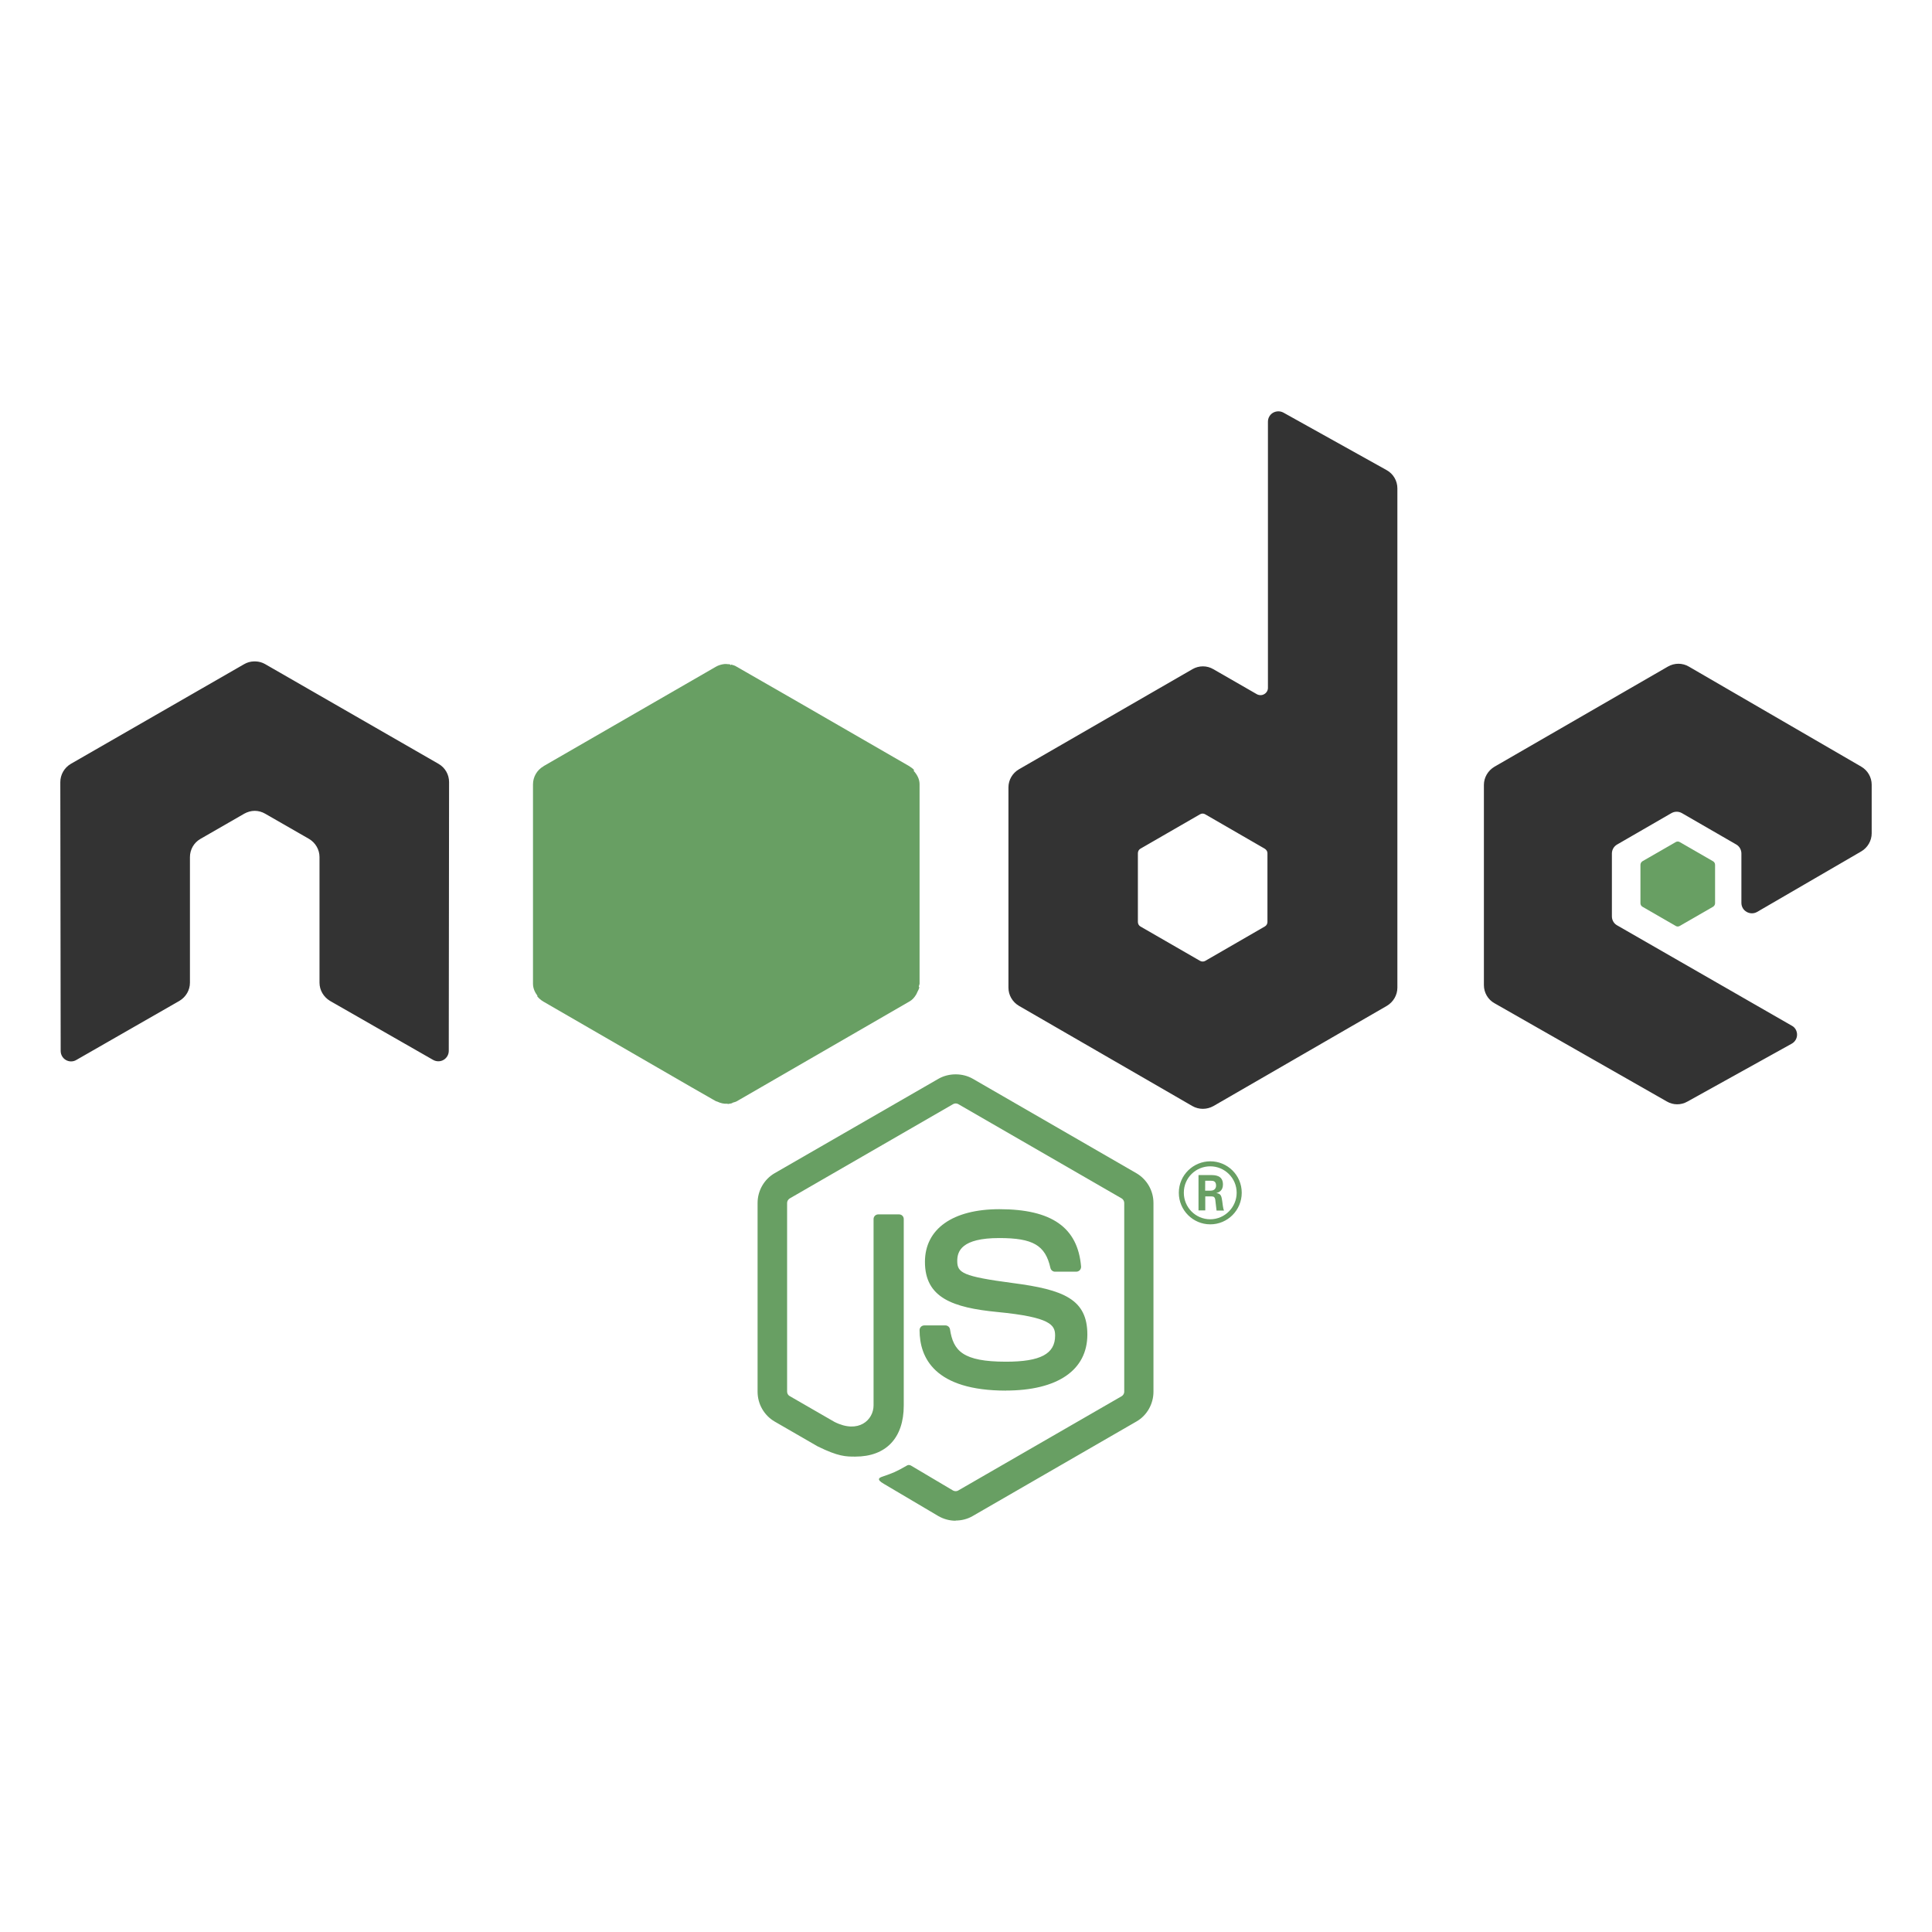
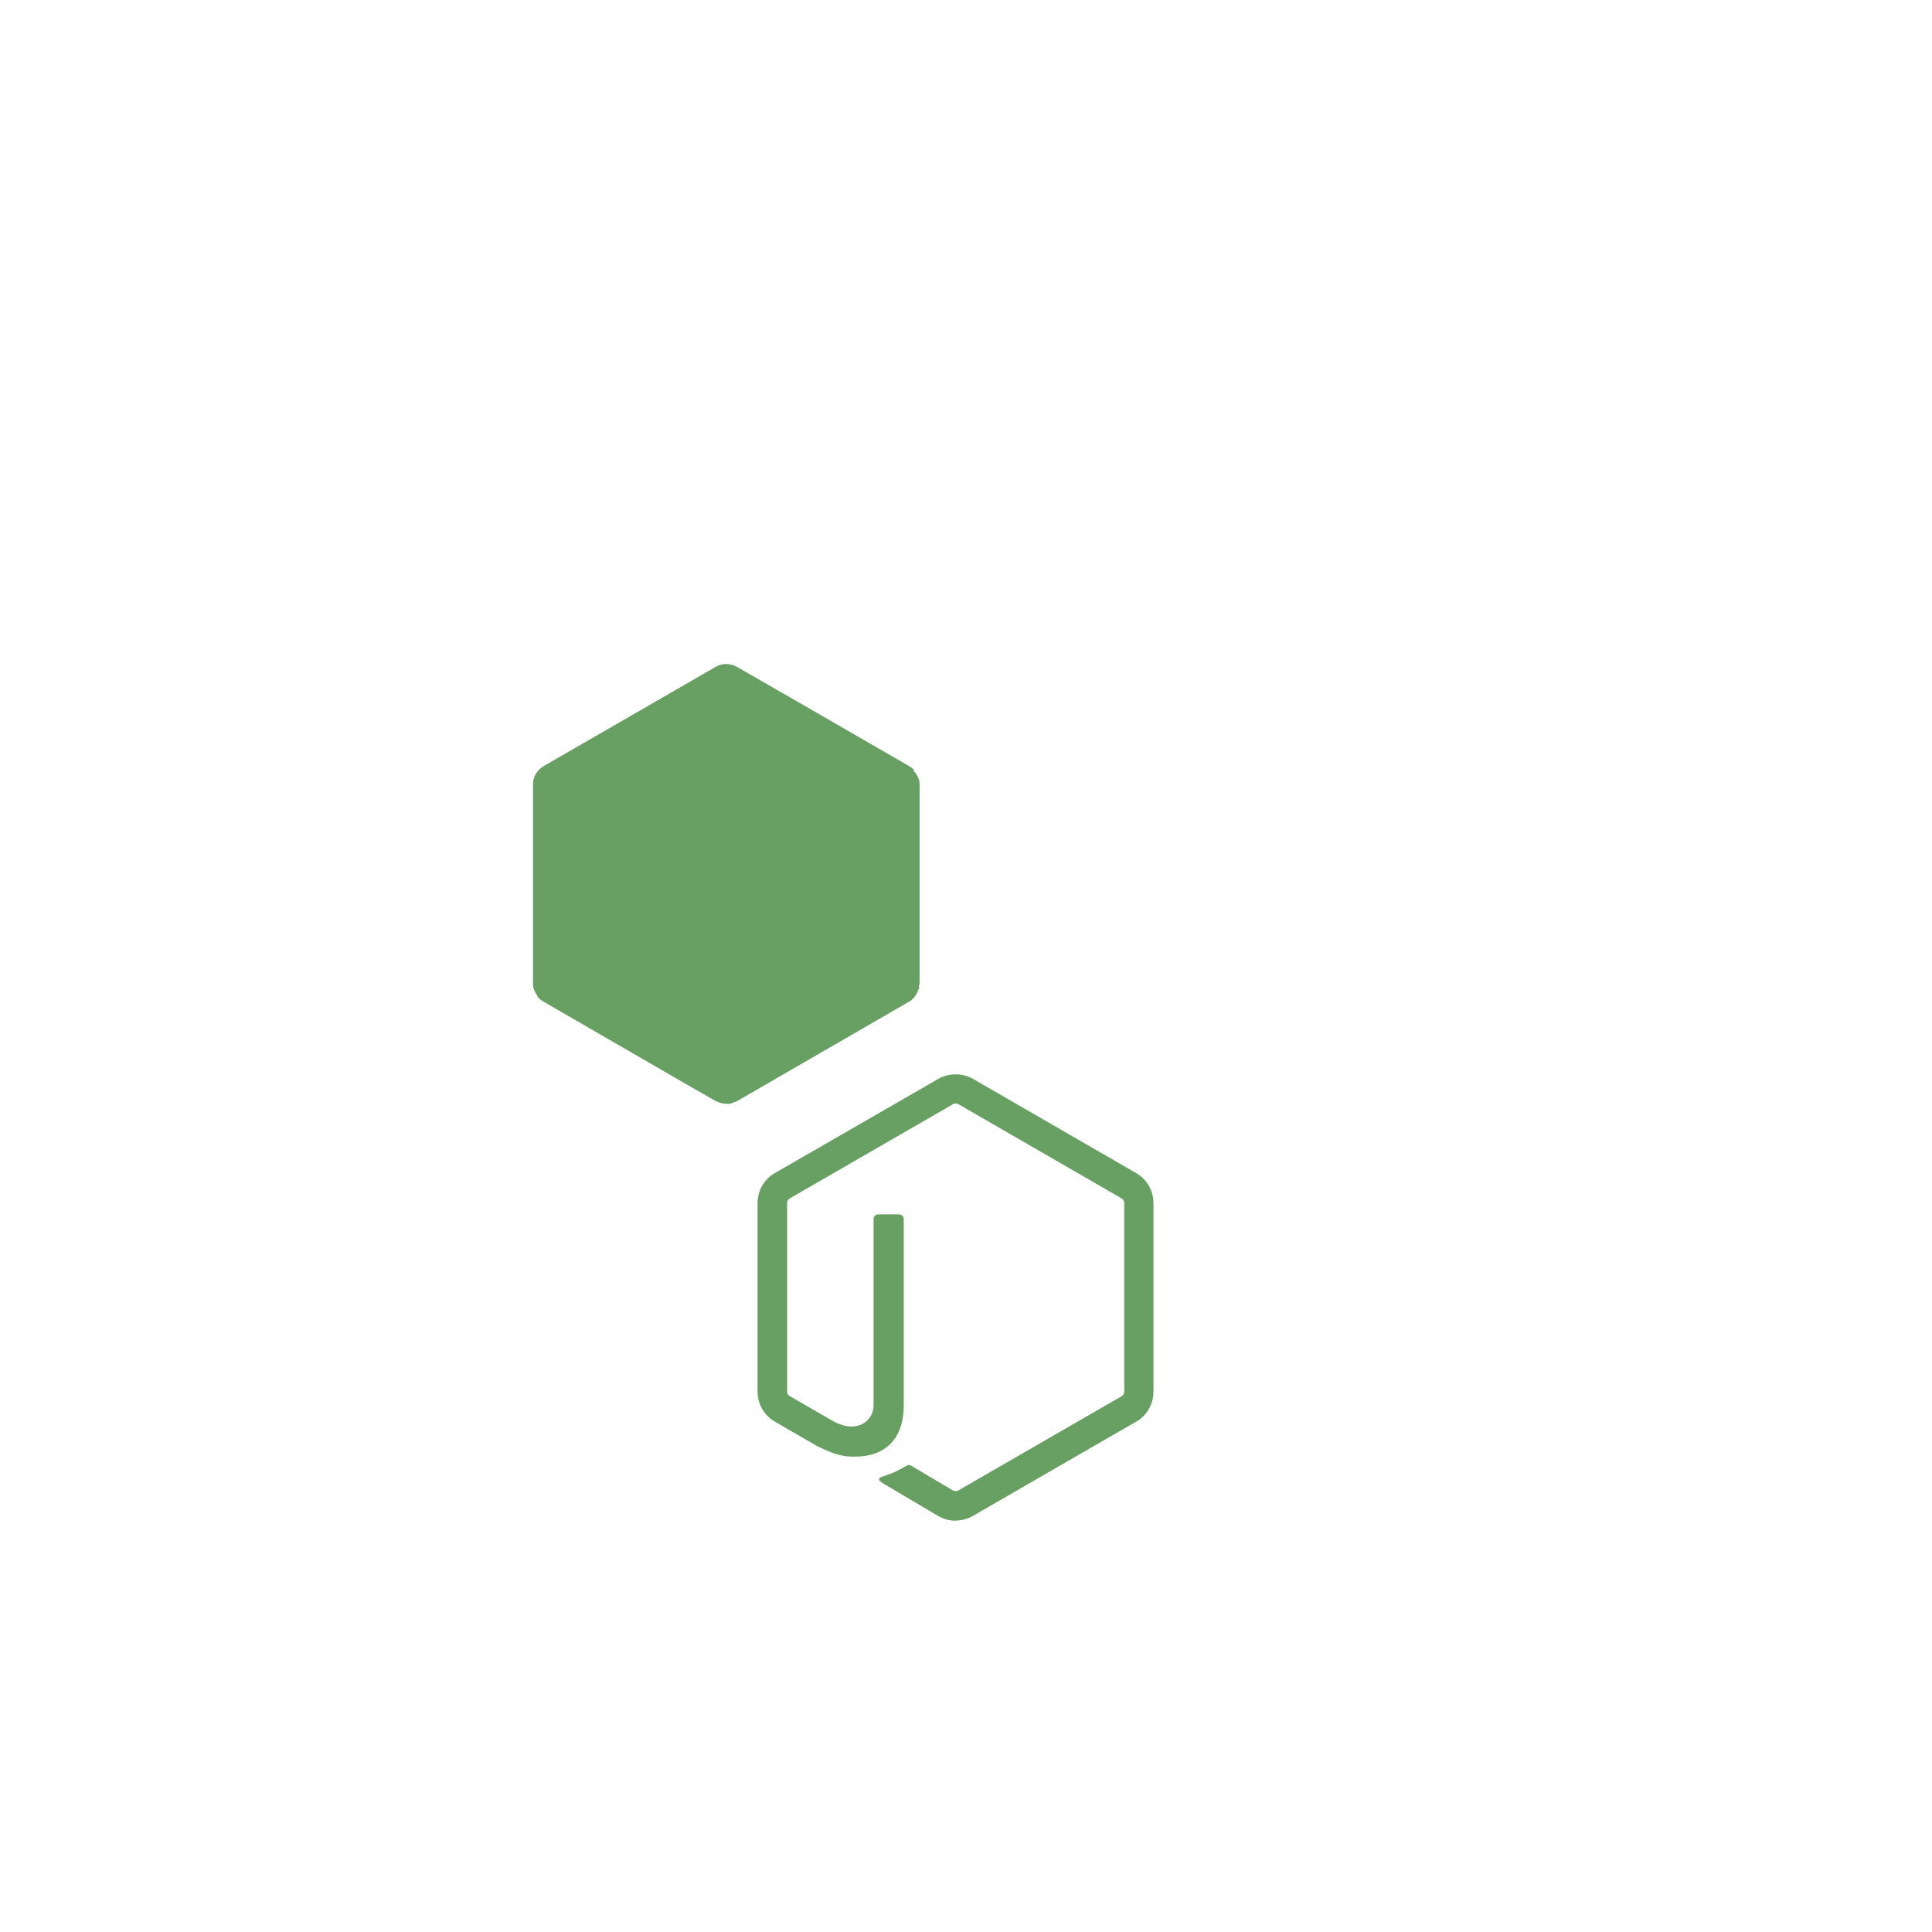
<svg xmlns="http://www.w3.org/2000/svg" id="Warstwa_1" x="0px" y="0px" width="32px" height="32px" viewBox="0 0 32 32" xml:space="preserve">
  <g>
    <path fill="#689F63" d="M15.828,25.188c-0.099,0-0.198-0.027-0.284-0.076l-0.905-0.535c-0.135-0.076-0.069-0.104-0.024-0.119   c0.181-0.063,0.218-0.076,0.41-0.186c0.021-0.012,0.047-0.008,0.066,0.004l0.695,0.412c0.025,0.014,0.061,0.014,0.084,0   l2.709-1.563c0.025-0.016,0.042-0.043,0.042-0.074v-3.125c0-0.031-0.017-0.061-0.042-0.076l-2.708-1.563   c-0.025-0.014-0.058-0.014-0.083,0L13.08,19.85c-0.026,0.016-0.043,0.045-0.043,0.074v3.127c0,0.029,0.017,0.059,0.042,0.072   l0.742,0.428c0.402,0.203,0.648-0.035,0.648-0.273v-3.086c0-0.045,0.035-0.078,0.079-0.078h0.343c0.043,0,0.078,0.033,0.078,0.078   v3.088c0,0.537-0.293,0.846-0.802,0.846c-0.157,0-0.28,0-0.625-0.17l-0.71-0.41c-0.176-0.102-0.284-0.291-0.284-0.494v-3.127   c0-0.203,0.108-0.393,0.284-0.494l2.712-1.563c0.171-0.098,0.399-0.098,0.569,0l2.709,1.564c0.175,0.102,0.283,0.289,0.283,0.494   v3.125c0,0.203-0.108,0.395-0.283,0.494l-2.709,1.564c-0.086,0.051-0.186,0.076-0.285,0.076" />
-     <path fill="#689F63" d="M16.665,23.033c-1.186,0-1.434-0.545-1.434-1.002c0-0.043,0.035-0.078,0.078-0.078h0.35   c0.039,0,0.07,0.029,0.076,0.064c0.054,0.357,0.211,0.537,0.928,0.537c0.57,0,0.813-0.129,0.813-0.432   c0-0.174-0.068-0.305-0.955-0.391c-0.742-0.072-1.201-0.236-1.201-0.83c0-0.547,0.461-0.873,1.233-0.873   c0.867,0,1.298,0.303,1.353,0.949c0.002,0.021-0.006,0.043-0.021,0.061c-0.016,0.016-0.036,0.025-0.059,0.025h-0.353   c-0.036,0-0.067-0.027-0.075-0.063c-0.084-0.375-0.289-0.494-0.847-0.494c-0.624,0-0.696,0.217-0.696,0.379   c0,0.197,0.086,0.256,0.926,0.367c0.834,0.109,1.229,0.266,1.229,0.852c0,0.59-0.493,0.928-1.353,0.928 M19.961,19.721h0.091   c0.075,0,0.09-0.053,0.09-0.084c0-0.08-0.056-0.08-0.086-0.08h-0.094L19.961,19.721z M19.851,19.463h0.2   c0.069,0,0.205,0,0.205,0.156c0,0.105-0.069,0.129-0.11,0.143c0.082,0.006,0.086,0.059,0.098,0.133   c0.006,0.047,0.015,0.129,0.029,0.156h-0.123c-0.004-0.027-0.022-0.178-0.022-0.186c-0.008-0.033-0.021-0.049-0.062-0.049h-0.103   v0.232h-0.112V19.463z M19.608,19.756c0,0.242,0.195,0.439,0.437,0.439c0.243,0,0.438-0.201,0.438-0.439   c0-0.244-0.198-0.438-0.438-0.438c-0.237,0-0.437,0.189-0.437,0.436 M20.567,19.756c0,0.289-0.234,0.523-0.521,0.523   c-0.285,0-0.521-0.232-0.521-0.523c0-0.295,0.242-0.521,0.521-0.521C20.327,19.234,20.567,19.461,20.567,19.756" />
-     <path fill="#333333" d="M7.438,12.954c0-0.125-0.065-0.239-0.174-0.302L4.392,11c-0.048-0.028-0.103-0.043-0.158-0.045H4.204   C4.149,10.957,4.095,10.971,4.045,11l-2.872,1.652c-0.107,0.063-0.174,0.178-0.174,0.303l0.006,4.452   c0,0.061,0.032,0.119,0.086,0.15c0.053,0.031,0.12,0.031,0.172,0l1.708-0.979c0.108-0.064,0.175-0.178,0.175-0.301v-2.08   c0-0.125,0.065-0.239,0.172-0.301l0.728-0.419c0.054-0.03,0.113-0.047,0.173-0.047c0.061,0,0.12,0.017,0.172,0.047l0.728,0.418   c0.106,0.063,0.173,0.177,0.173,0.3v2.08c0,0.125,0.066,0.237,0.174,0.303l1.707,0.977c0.055,0.031,0.121,0.031,0.174,0   s0.086-0.088,0.086-0.15L7.438,12.954z M20.993,15.271c0,0.031-0.018,0.061-0.045,0.075l-0.985,0.569   c-0.026,0.015-0.06,0.015-0.086,0l-0.987-0.569c-0.027-0.015-0.043-0.044-0.043-0.075v-1.139c0-0.031,0.016-0.061,0.042-0.075   l0.986-0.569c0.026-0.017,0.062-0.017,0.088,0l0.985,0.569c0.027,0.017,0.045,0.044,0.045,0.075V15.271z M21.259,6.835   c-0.054-0.03-0.119-0.029-0.173,0.001c-0.054,0.031-0.085,0.088-0.085,0.149v4.408c0,0.043-0.023,0.083-0.063,0.105   c-0.037,0.021-0.082,0.021-0.121,0l-0.72-0.414c-0.106-0.063-0.239-0.063-0.347,0l-2.873,1.658c-0.107,0.062-0.174,0.176-0.174,0.3   v3.317c0,0.123,0.066,0.237,0.174,0.301l2.873,1.66c0.107,0.061,0.238,0.061,0.348,0l2.873-1.66   c0.107-0.064,0.174-0.178,0.174-0.301v-8.27c0-0.125-0.067-0.241-0.179-0.303L21.259,6.835z M30.828,14.102   c0.106-0.062,0.173-0.177,0.173-0.3v-0.804c0-0.124-0.066-0.238-0.173-0.3l-2.855-1.657c-0.106-0.063-0.239-0.063-0.348,0   L24.752,12.7c-0.106,0.063-0.174,0.177-0.174,0.301v3.315c0,0.125,0.067,0.241,0.176,0.301l2.854,1.627   c0.104,0.061,0.233,0.063,0.34,0.002l1.728-0.959c0.056-0.031,0.089-0.088,0.089-0.15c0-0.061-0.033-0.121-0.087-0.148   l-2.891-1.661c-0.056-0.03-0.089-0.088-0.089-0.15v-1.041c0-0.062,0.033-0.119,0.088-0.15l0.898-0.519   c0.055-0.031,0.119-0.031,0.174,0l0.899,0.519c0.054,0.03,0.086,0.089,0.086,0.15v0.818c0,0.062,0.033,0.119,0.087,0.149   c0.055,0.031,0.12,0.031,0.174,0L30.828,14.102z" />
-     <path fill="#689F63" d="M27.756,13.947c0.021-0.012,0.046-0.012,0.065,0l0.552,0.318c0.021,0.012,0.034,0.034,0.034,0.059v0.637   c0,0.023-0.014,0.046-0.034,0.058l-0.552,0.318c-0.021,0.012-0.045,0.012-0.065,0l-0.551-0.318   c-0.021-0.012-0.034-0.034-0.034-0.058v-0.637c0-0.023,0.012-0.045,0.033-0.059L27.756,13.947z" />
    <g>
      <path fill="#689F63" d="M15.133,12.767l0.007-0.013c-0.023-0.025-0.049-0.045-0.08-0.064l-1.871-1.08L12.2,11.042    c-0.027-0.018-0.059-0.027-0.09-0.035l-0.006,0.011c-0.001,0-0.002,0-0.003-0.001l-0.007-0.012C12.077,11.001,12.06,11,12.04,11    c-0.004,0-0.008-0.003-0.012-0.003c-0.002,0-0.005,0.002-0.008,0.002c-0.007,0-0.015,0-0.023,0h-0.002    c-0.049,0.006-0.096,0.02-0.139,0.045l-2.848,1.643v0.001l-0.008,0.005c-0.107,0.063-0.172,0.176-0.172,0.299v3.301    c0,0.075,0.03,0.142,0.074,0.2L8.897,16.5c0.027,0.035,0.063,0.066,0.104,0.09l2.449,1.416l0.358,0.205l0.048,0.027    c0,0,0,0,0.001,0l0.003,0.002c0.006,0.004,0.014,0.002,0.02,0.006c0.053,0.025,0.107,0.039,0.164,0.035    c0.005,0,0.01,0.004,0.016,0.004c0.008,0,0.014-0.002,0.021-0.004l0,0c0.001,0,0.002,0,0.003,0    c0.015-0.002,0.028-0.004,0.044-0.01l0.004-0.006c0.024-0.008,0.049-0.012,0.072-0.025l2.855-1.65    c0.051-0.027,0.088-0.07,0.117-0.12c0.008-0.011,0.01-0.022,0.016-0.034c0.013-0.027,0.029-0.053,0.035-0.082l-0.009-0.015    c0.003-0.018,0.013-0.031,0.013-0.048v-3.301C15.231,12.904,15.19,12.83,15.133,12.767z" />
    </g>
  </g>
</svg>